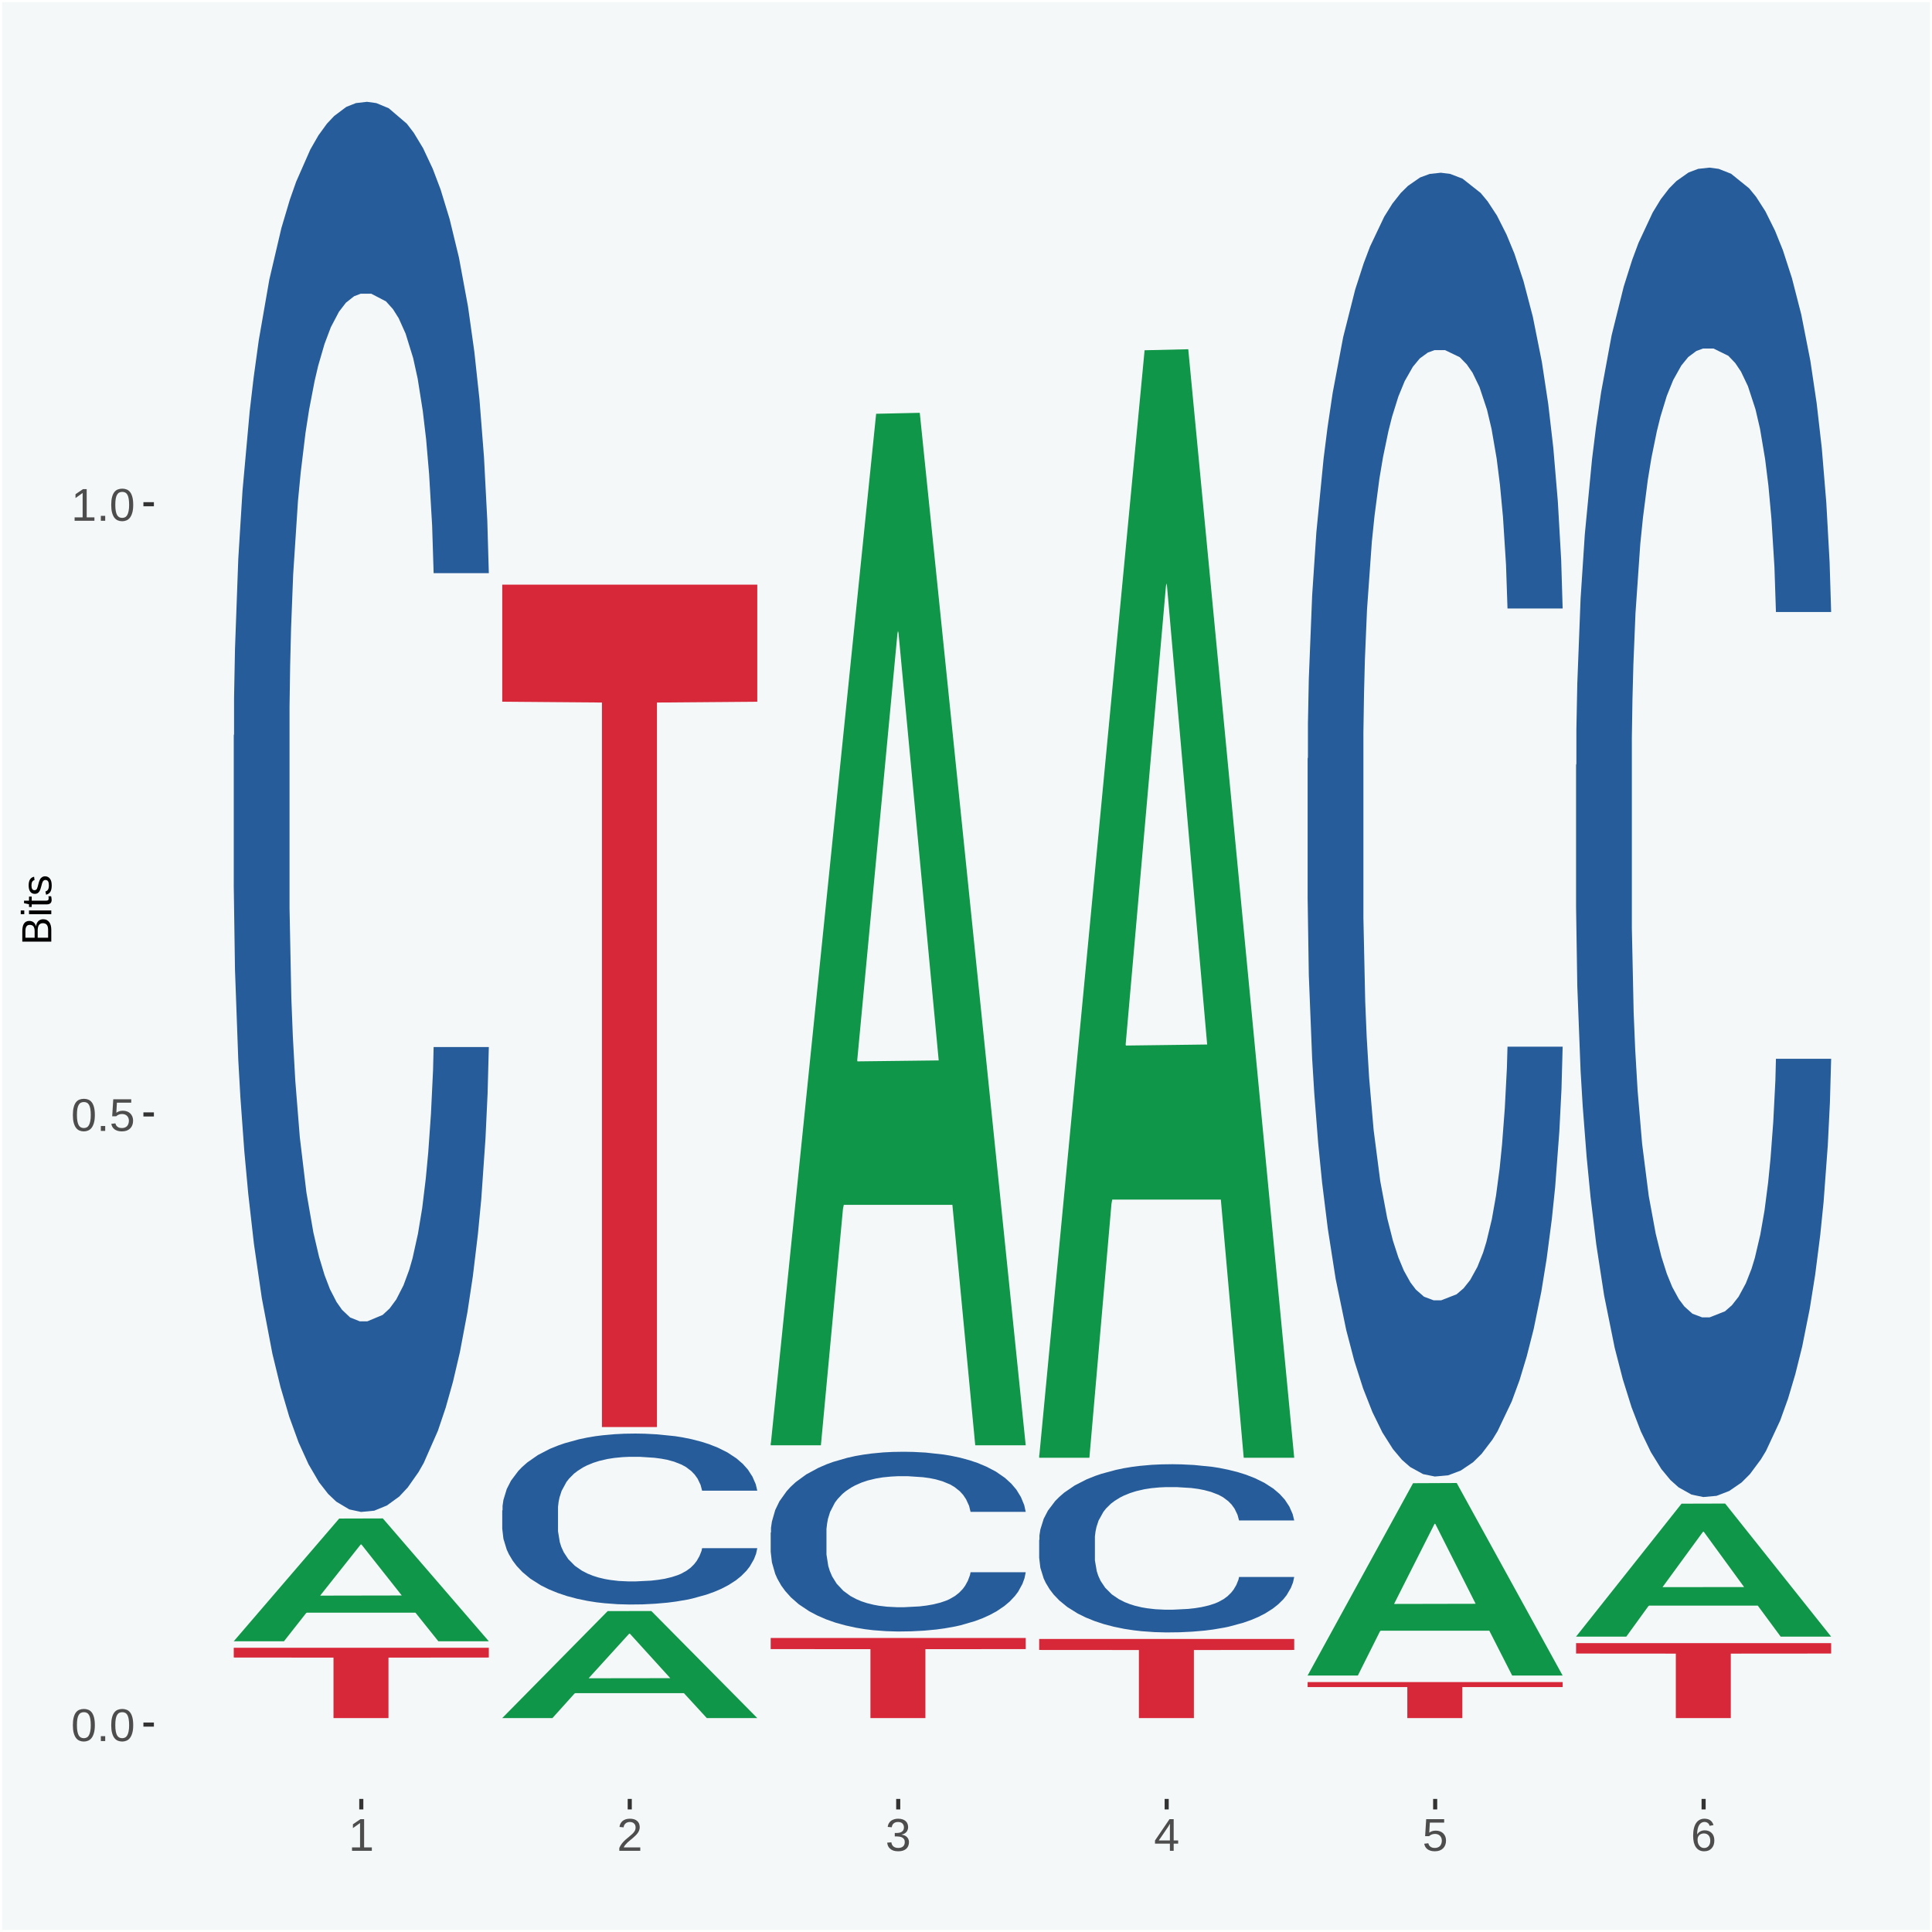
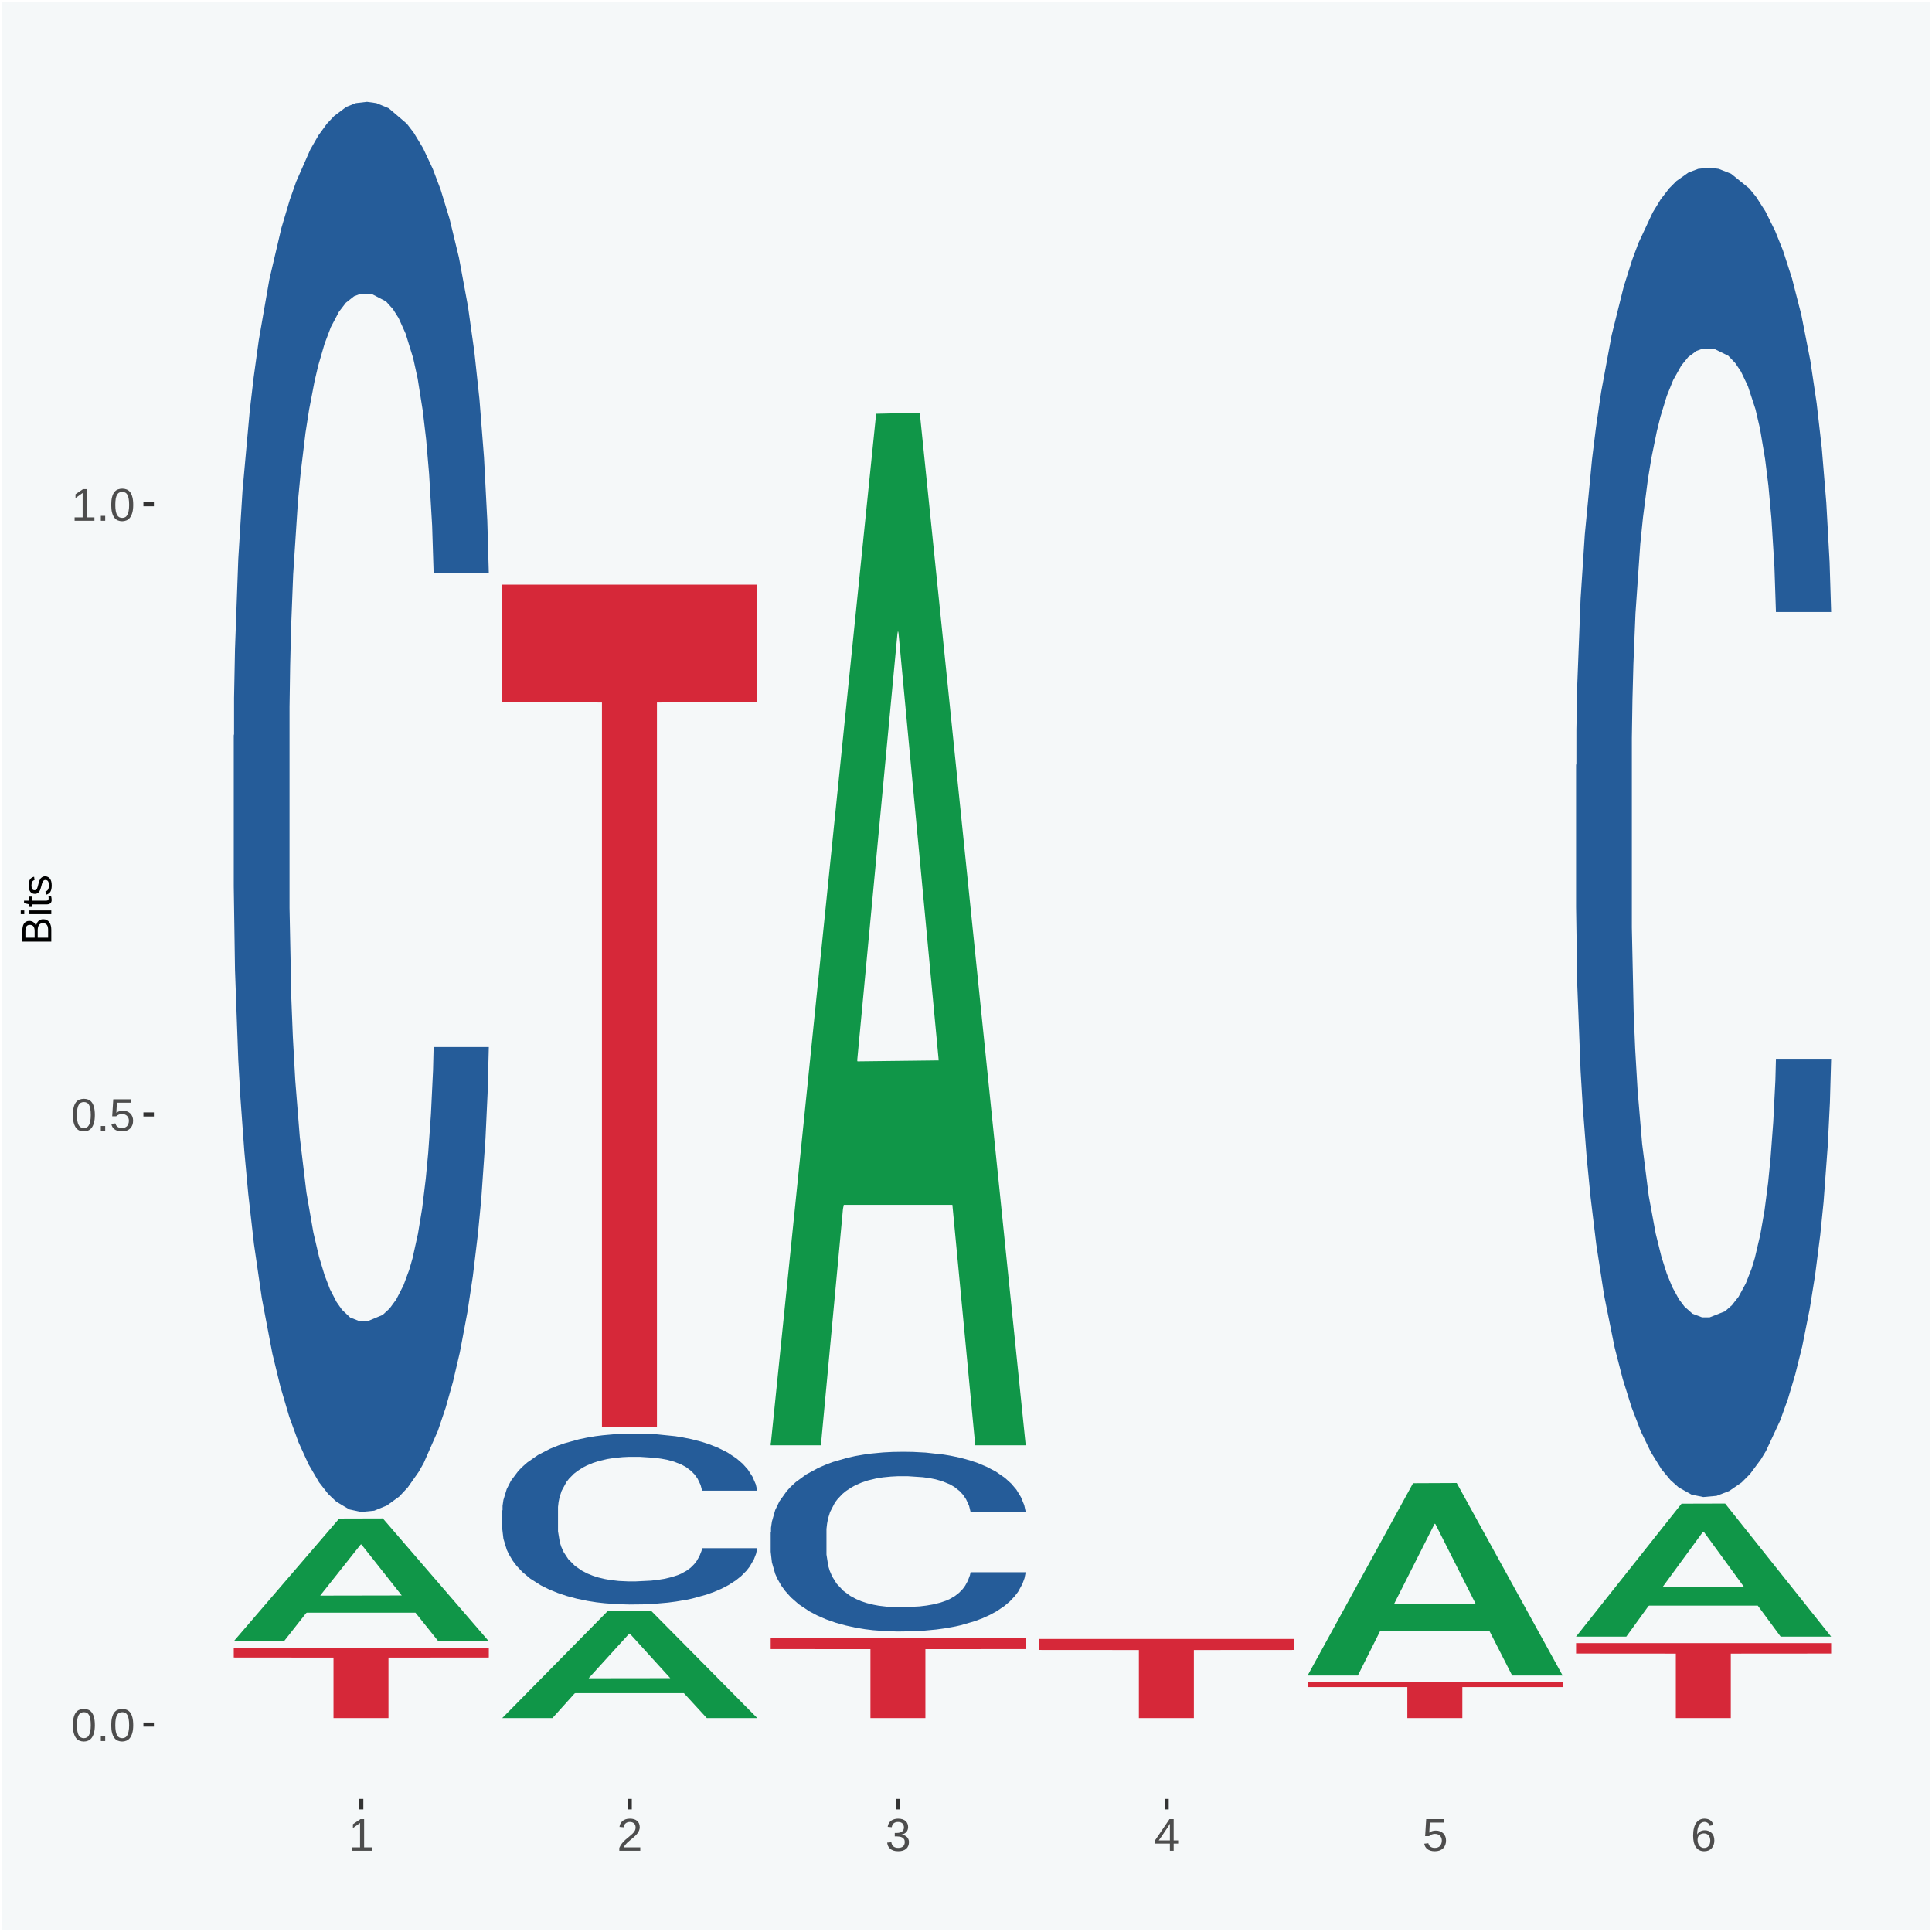
<svg xmlns="http://www.w3.org/2000/svg" xmlns:xlink="http://www.w3.org/1999/xlink" width="504pt" height="504pt" viewBox="0 0 504 504" version="1.1">
  <defs>
    <g>
      <symbol overflow="visible" id="glyph0-0">
        <path style="stroke:none;" d="M 0.406 0 L 0.406 -8 L 3.594 -8 L 3.594 0 Z M 0.797 -0.406 L 3.188 -0.406 L 3.188 -7.594 L 0.797 -7.594 Z M 0.797 -0.406 " />
      </symbol>
      <symbol overflow="visible" id="glyph0-1">
        <path style="stroke:none;" d="M 6.203 -4.125 C 6.203 -3.332 6.125 -2.664 5.969 -2.125 C 5.82 -1.582 5.617 -1.145 5.359 -0.812 C 5.098 -0.477 4.789 -0.238 4.438 -0.094 C 4.094 0.051 3.723 0.125 3.328 0.125 C 2.922 0.125 2.539 0.051 2.188 -0.094 C 1.844 -0.238 1.539 -0.477 1.281 -0.812 C 1.031 -1.145 0.832 -1.582 0.688 -2.125 C 0.539 -2.664 0.469 -3.332 0.469 -4.125 C 0.469 -4.957 0.539 -5.645 0.688 -6.188 C 0.832 -6.738 1.035 -7.176 1.297 -7.5 C 1.555 -7.82 1.859 -8.047 2.203 -8.172 C 2.555 -8.305 2.941 -8.375 3.359 -8.375 C 3.754 -8.375 4.125 -8.305 4.469 -8.172 C 4.812 -8.047 5.113 -7.82 5.375 -7.5 C 5.633 -7.176 5.836 -6.738 5.984 -6.188 C 6.129 -5.645 6.203 -4.957 6.203 -4.125 Z M 5.141 -4.125 C 5.141 -4.781 5.098 -5.328 5.016 -5.766 C 4.941 -6.203 4.828 -6.551 4.672 -6.812 C 4.516 -7.07 4.328 -7.254 4.109 -7.359 C 3.891 -7.473 3.641 -7.531 3.359 -7.531 C 3.055 -7.531 2.789 -7.473 2.562 -7.359 C 2.344 -7.254 2.156 -7.07 2 -6.812 C 1.844 -6.551 1.723 -6.203 1.641 -5.766 C 1.566 -5.328 1.531 -4.781 1.531 -4.125 C 1.531 -3.5 1.57 -2.969 1.656 -2.531 C 1.738 -2.094 1.852 -1.742 2 -1.484 C 2.156 -1.223 2.344 -1.035 2.562 -0.922 C 2.789 -0.805 3.047 -0.75 3.328 -0.75 C 3.609 -0.75 3.859 -0.805 4.078 -0.922 C 4.305 -1.035 4.492 -1.223 4.641 -1.484 C 4.797 -1.742 4.914 -2.094 5 -2.531 C 5.094 -2.969 5.141 -3.5 5.141 -4.125 Z M 5.141 -4.125 " />
      </symbol>
      <symbol overflow="visible" id="glyph0-2">
        <path style="stroke:none;" d="M 1.094 0 L 1.094 -1.281 L 2.234 -1.281 L 2.234 0 Z M 1.094 0 " />
      </symbol>
      <symbol overflow="visible" id="glyph0-3">
        <path style="stroke:none;" d="M 6.172 -2.688 C 6.172 -2.27 6.109 -1.891 5.984 -1.547 C 5.859 -1.203 5.672 -0.906 5.422 -0.656 C 5.18 -0.414 4.879 -0.223 4.516 -0.078 C 4.148 0.055 3.723 0.125 3.234 0.125 C 2.805 0.125 2.43 0.07 2.109 -0.031 C 1.785 -0.133 1.508 -0.273 1.281 -0.453 C 1.062 -0.629 0.883 -0.836 0.75 -1.078 C 0.625 -1.316 0.535 -1.57 0.484 -1.844 L 1.547 -1.969 C 1.586 -1.812 1.645 -1.66 1.719 -1.516 C 1.801 -1.367 1.91 -1.238 2.047 -1.125 C 2.18 -1.008 2.348 -0.914 2.547 -0.844 C 2.742 -0.781 2.984 -0.75 3.266 -0.75 C 3.535 -0.75 3.781 -0.789 4 -0.875 C 4.227 -0.957 4.422 -1.078 4.578 -1.234 C 4.734 -1.398 4.852 -1.602 4.938 -1.844 C 5.031 -2.082 5.078 -2.359 5.078 -2.672 C 5.078 -2.922 5.035 -3.148 4.953 -3.359 C 4.867 -3.578 4.75 -3.766 4.594 -3.922 C 4.445 -4.078 4.258 -4.195 4.031 -4.281 C 3.812 -4.363 3.562 -4.406 3.281 -4.406 C 3.113 -4.406 2.953 -4.391 2.797 -4.359 C 2.648 -4.328 2.516 -4.285 2.391 -4.234 C 2.266 -4.18 2.148 -4.117 2.047 -4.047 C 1.941 -3.973 1.844 -3.895 1.75 -3.812 L 0.719 -3.812 L 1 -8.25 L 5.688 -8.25 L 5.688 -7.359 L 1.953 -7.359 L 1.797 -4.734 C 1.984 -4.879 2.219 -5.004 2.5 -5.109 C 2.781 -5.211 3.113 -5.266 3.5 -5.266 C 3.914 -5.266 4.285 -5.203 4.609 -5.078 C 4.941 -4.953 5.223 -4.773 5.453 -4.547 C 5.68 -4.316 5.859 -4.047 5.984 -3.734 C 6.109 -3.422 6.172 -3.07 6.172 -2.688 Z M 6.172 -2.688 " />
      </symbol>
      <symbol overflow="visible" id="glyph0-4">
        <path style="stroke:none;" d="M 0.922 0 L 0.922 -0.891 L 3.016 -0.891 L 3.016 -7.25 L 1.156 -5.922 L 1.156 -6.922 L 3.109 -8.25 L 4.078 -8.25 L 4.078 -0.891 L 6.094 -0.891 L 6.094 0 Z M 0.922 0 " />
      </symbol>
      <symbol overflow="visible" id="glyph0-5">
        <path style="stroke:none;" d="M 0.609 0 L 0.609 -0.75 C 0.805 -1.207 1.047 -1.609 1.328 -1.953 C 1.617 -2.305 1.922 -2.625 2.234 -2.906 C 2.555 -3.188 2.867 -3.445 3.172 -3.688 C 3.484 -3.938 3.766 -4.18 4.016 -4.422 C 4.266 -4.66 4.469 -4.91 4.625 -5.172 C 4.781 -5.441 4.859 -5.742 4.859 -6.078 C 4.859 -6.316 4.82 -6.523 4.75 -6.703 C 4.676 -6.879 4.57 -7.023 4.438 -7.141 C 4.312 -7.266 4.156 -7.359 3.969 -7.422 C 3.781 -7.484 3.578 -7.516 3.359 -7.516 C 3.141 -7.516 2.938 -7.484 2.75 -7.422 C 2.57 -7.367 2.41 -7.281 2.266 -7.156 C 2.117 -7.039 2 -6.895 1.906 -6.719 C 1.812 -6.551 1.754 -6.352 1.734 -6.125 L 0.656 -6.219 C 0.688 -6.508 0.766 -6.785 0.891 -7.047 C 1.023 -7.316 1.203 -7.551 1.422 -7.75 C 1.648 -7.945 1.922 -8.098 2.234 -8.203 C 2.555 -8.316 2.93 -8.375 3.359 -8.375 C 3.766 -8.375 4.125 -8.328 4.438 -8.234 C 4.758 -8.141 5.031 -7.992 5.25 -7.797 C 5.477 -7.609 5.648 -7.375 5.766 -7.094 C 5.879 -6.812 5.938 -6.488 5.938 -6.125 C 5.938 -5.844 5.883 -5.578 5.781 -5.328 C 5.688 -5.078 5.555 -4.836 5.391 -4.609 C 5.223 -4.379 5.031 -4.16 4.812 -3.953 C 4.594 -3.742 4.363 -3.535 4.125 -3.328 C 3.895 -3.129 3.656 -2.93 3.406 -2.734 C 3.164 -2.535 2.938 -2.336 2.719 -2.141 C 2.508 -1.941 2.32 -1.738 2.156 -1.531 C 1.988 -1.332 1.859 -1.117 1.766 -0.891 L 6.078 -0.891 L 6.078 0 Z M 0.609 0 " />
      </symbol>
      <symbol overflow="visible" id="glyph0-6">
        <path style="stroke:none;" d="M 6.141 -2.281 C 6.141 -1.906 6.078 -1.566 5.953 -1.266 C 5.836 -0.973 5.66 -0.723 5.422 -0.516 C 5.18 -0.305 4.883 -0.145 4.531 -0.031 C 4.188 0.07 3.789 0.125 3.344 0.125 C 2.832 0.125 2.398 0.062 2.047 -0.062 C 1.703 -0.195 1.414 -0.367 1.188 -0.578 C 0.957 -0.785 0.785 -1.02 0.672 -1.281 C 0.566 -1.551 0.492 -1.832 0.453 -2.125 L 1.547 -2.219 C 1.578 -2 1.633 -1.801 1.719 -1.625 C 1.801 -1.445 1.914 -1.289 2.062 -1.156 C 2.207 -1.031 2.383 -0.93 2.594 -0.859 C 2.801 -0.785 3.051 -0.75 3.344 -0.75 C 3.875 -0.75 4.289 -0.879 4.594 -1.141 C 4.895 -1.41 5.047 -1.801 5.047 -2.312 C 5.047 -2.613 4.977 -2.859 4.844 -3.047 C 4.707 -3.234 4.539 -3.379 4.344 -3.484 C 4.145 -3.586 3.926 -3.656 3.688 -3.688 C 3.445 -3.727 3.227 -3.75 3.031 -3.75 L 2.438 -3.75 L 2.438 -4.656 L 3.016 -4.656 C 3.211 -4.656 3.414 -4.676 3.625 -4.719 C 3.844 -4.758 4.039 -4.832 4.219 -4.938 C 4.395 -5.051 4.539 -5.195 4.656 -5.375 C 4.77 -5.562 4.828 -5.797 4.828 -6.078 C 4.828 -6.523 4.695 -6.875 4.438 -7.125 C 4.188 -7.383 3.801 -7.516 3.281 -7.516 C 2.82 -7.516 2.445 -7.395 2.156 -7.156 C 1.875 -6.914 1.707 -6.578 1.656 -6.141 L 0.594 -6.234 C 0.633 -6.598 0.734 -6.91 0.891 -7.172 C 1.047 -7.441 1.242 -7.664 1.484 -7.844 C 1.734 -8.02 2.008 -8.148 2.312 -8.234 C 2.625 -8.328 2.953 -8.375 3.297 -8.375 C 3.754 -8.375 4.148 -8.316 4.484 -8.203 C 4.816 -8.086 5.086 -7.93 5.297 -7.734 C 5.516 -7.535 5.672 -7.301 5.766 -7.031 C 5.867 -6.77 5.922 -6.488 5.922 -6.188 C 5.922 -5.945 5.883 -5.723 5.812 -5.516 C 5.75 -5.305 5.645 -5.113 5.5 -4.938 C 5.363 -4.77 5.188 -4.625 4.969 -4.5 C 4.75 -4.383 4.488 -4.297 4.188 -4.234 L 4.188 -4.219 C 4.52 -4.176 4.805 -4.098 5.047 -3.984 C 5.297 -3.867 5.5 -3.723 5.656 -3.547 C 5.82 -3.379 5.941 -3.188 6.016 -2.969 C 6.098 -2.75 6.141 -2.52 6.141 -2.281 Z M 6.141 -2.281 " />
      </symbol>
      <symbol overflow="visible" id="glyph0-7">
        <path style="stroke:none;" d="M 5.156 -1.875 L 5.156 0 L 4.172 0 L 4.172 -1.875 L 0.281 -1.875 L 0.281 -2.688 L 4.062 -8.25 L 5.156 -8.25 L 5.156 -2.703 L 6.328 -2.703 L 6.328 -1.875 Z M 4.172 -7.062 C 4.16 -7.039 4.141 -7.004 4.109 -6.953 C 4.078 -6.898 4.039 -6.836 4 -6.766 C 3.957 -6.691 3.914 -6.617 3.875 -6.547 C 3.844 -6.473 3.812 -6.414 3.781 -6.375 L 1.656 -3.25 C 1.633 -3.219 1.602 -3.176 1.562 -3.125 C 1.531 -3.07 1.492 -3.02 1.453 -2.969 C 1.422 -2.914 1.383 -2.863 1.344 -2.812 C 1.301 -2.77 1.27 -2.734 1.25 -2.703 L 4.172 -2.703 Z M 4.172 -7.062 " />
      </symbol>
      <symbol overflow="visible" id="glyph0-8">
        <path style="stroke:none;" d="M 6.141 -2.703 C 6.141 -2.285 6.082 -1.906 5.969 -1.562 C 5.852 -1.219 5.68 -0.922 5.453 -0.672 C 5.234 -0.422 4.957 -0.223 4.625 -0.078 C 4.289 0.055 3.91 0.125 3.484 0.125 C 3.004 0.125 2.582 0.031 2.219 -0.156 C 1.863 -0.344 1.566 -0.609 1.328 -0.953 C 1.086 -1.297 0.906 -1.719 0.781 -2.219 C 0.664 -2.727 0.609 -3.301 0.609 -3.938 C 0.609 -4.676 0.676 -5.32 0.812 -5.875 C 0.945 -6.426 1.141 -6.883 1.391 -7.25 C 1.648 -7.625 1.961 -7.906 2.328 -8.094 C 2.691 -8.281 3.102 -8.375 3.562 -8.375 C 3.844 -8.375 4.102 -8.344 4.344 -8.281 C 4.594 -8.227 4.816 -8.133 5.016 -8 C 5.223 -7.875 5.398 -7.703 5.547 -7.484 C 5.703 -7.273 5.828 -7.016 5.922 -6.703 L 4.906 -6.516 C 4.801 -6.867 4.629 -7.125 4.391 -7.281 C 4.148 -7.445 3.867 -7.531 3.547 -7.531 C 3.266 -7.531 3.004 -7.457 2.766 -7.312 C 2.535 -7.176 2.336 -6.973 2.172 -6.703 C 2.004 -6.43 1.875 -6.086 1.781 -5.672 C 1.695 -5.266 1.656 -4.789 1.656 -4.25 C 1.852 -4.602 2.125 -4.875 2.469 -5.062 C 2.812 -5.25 3.207 -5.344 3.656 -5.344 C 4.031 -5.344 4.367 -5.281 4.672 -5.156 C 4.984 -5.031 5.25 -4.852 5.469 -4.625 C 5.688 -4.406 5.852 -4.129 5.969 -3.797 C 6.082 -3.473 6.141 -3.109 6.141 -2.703 Z M 5.078 -2.656 C 5.078 -2.938 5.039 -3.191 4.969 -3.422 C 4.895 -3.66 4.785 -3.859 4.641 -4.016 C 4.504 -4.18 4.332 -4.305 4.125 -4.391 C 3.926 -4.484 3.688 -4.531 3.406 -4.531 C 3.219 -4.531 3.023 -4.5 2.828 -4.438 C 2.629 -4.383 2.453 -4.289 2.297 -4.156 C 2.141 -4.031 2.008 -3.863 1.906 -3.656 C 1.812 -3.457 1.766 -3.207 1.766 -2.906 C 1.766 -2.602 1.801 -2.316 1.875 -2.047 C 1.957 -1.785 2.07 -1.555 2.219 -1.359 C 2.363 -1.172 2.539 -1.02 2.75 -0.906 C 2.957 -0.789 3.191 -0.734 3.453 -0.734 C 3.703 -0.734 3.926 -0.773 4.125 -0.859 C 4.332 -0.953 4.504 -1.082 4.641 -1.25 C 4.785 -1.414 4.895 -1.613 4.969 -1.844 C 5.039 -2.082 5.078 -2.352 5.078 -2.656 Z M 5.078 -2.656 " />
      </symbol>
      <symbol overflow="visible" id="glyph1-0">
        <path style="stroke:none;" d="M 0 -0.359 L -7.328 -0.359 L -7.328 -3.281 L 0 -3.281 Z M -0.359 -0.734 L -0.359 -2.922 L -6.969 -2.922 L -6.969 -0.734 Z M -0.359 -0.734 " />
      </symbol>
      <symbol overflow="visible" id="glyph1-1">
        <path style="stroke:none;" d="M -2.125 -6.75 C -1.75 -6.75 -1.426 -6.676 -1.156 -6.531 C -0.883 -6.383 -0.66 -6.18 -0.484 -5.922 C -0.316 -5.672 -0.191 -5.375 -0.109 -5.031 C -0.035 -4.695 0 -4.344 0 -3.969 L 0 -0.906 L -7.562 -0.906 L -7.562 -3.656 C -7.562 -4.07 -7.523 -4.441 -7.453 -4.766 C -7.391 -5.098 -7.281 -5.379 -7.125 -5.609 C -6.977 -5.836 -6.789 -6.008 -6.562 -6.125 C -6.332 -6.25 -6.055 -6.312 -5.734 -6.312 C -5.523 -6.312 -5.328 -6.281 -5.141 -6.219 C -4.953 -6.164 -4.781 -6.078 -4.625 -5.953 C -4.477 -5.836 -4.348 -5.688 -4.234 -5.5 C -4.129 -5.32 -4.047 -5.113 -3.984 -4.875 C -3.953 -5.176 -3.883 -5.441 -3.781 -5.672 C -3.676 -5.91 -3.539 -6.109 -3.375 -6.266 C -3.219 -6.43 -3.031 -6.551 -2.812 -6.625 C -2.602 -6.707 -2.375 -6.75 -2.125 -6.75 Z M -5.609 -5.281 C -6.016 -5.281 -6.305 -5.141 -6.484 -4.859 C -6.66 -4.586 -6.75 -4.188 -6.75 -3.656 L -6.75 -1.922 L -4.344 -1.922 L -4.344 -3.656 C -4.344 -3.957 -4.375 -4.211 -4.438 -4.422 C -4.5 -4.629 -4.582 -4.797 -4.688 -4.922 C -4.801 -5.047 -4.93 -5.133 -5.078 -5.188 C -5.234 -5.25 -5.41 -5.281 -5.609 -5.281 Z M -2.219 -5.719 C -2.457 -5.719 -2.66 -5.672 -2.828 -5.578 C -2.992 -5.492 -3.129 -5.367 -3.234 -5.203 C -3.348 -5.047 -3.426 -4.848 -3.469 -4.609 C -3.52 -4.379 -3.547 -4.125 -3.547 -3.844 L -3.547 -1.922 L -0.828 -1.922 L -0.828 -3.922 C -0.828 -4.18 -0.848 -4.422 -0.891 -4.641 C -0.93 -4.859 -1.004 -5.047 -1.109 -5.203 C -1.211 -5.367 -1.352 -5.492 -1.531 -5.578 C -1.719 -5.672 -1.945 -5.719 -2.219 -5.719 Z M -2.219 -5.719 " />
      </symbol>
      <symbol overflow="visible" id="glyph1-2">
        <path style="stroke:none;" d="M -7.047 -0.734 L -7.969 -0.734 L -7.969 -1.703 L -7.047 -1.703 Z M 0 -0.734 L -5.812 -0.734 L -5.812 -1.703 L 0 -1.703 Z M 0 -0.734 " />
      </symbol>
      <symbol overflow="visible" id="glyph1-3">
        <path style="stroke:none;" d="M -0.047 -2.969 C -0.004 -2.82 0.023 -2.672 0.047 -2.516 C 0.078 -2.367 0.094 -2.195 0.094 -2 C 0.094 -1.227 -0.348 -0.844 -1.234 -0.844 L -5.109 -0.844 L -5.109 -0.172 L -5.812 -0.172 L -5.812 -0.875 L -7.109 -1.156 L -7.109 -1.812 L -5.812 -1.812 L -5.812 -2.875 L -5.109 -2.875 L -5.109 -1.812 L -1.438 -1.812 C -1.156 -1.812 -0.957 -1.852 -0.844 -1.938 C -0.738 -2.031 -0.688 -2.191 -0.688 -2.422 C -0.688 -2.516 -0.691 -2.602 -0.703 -2.688 C -0.711 -2.77 -0.727 -2.863 -0.75 -2.969 Z M -0.047 -2.969 " />
      </symbol>
      <symbol overflow="visible" id="glyph1-4">
        <path style="stroke:none;" d="M -1.609 -5.109 C -1.336 -5.109 -1.094 -5.051 -0.875 -4.938 C -0.664 -4.832 -0.488 -4.68 -0.344 -4.484 C -0.195 -4.285 -0.082 -4.039 0 -3.75 C 0.07 -3.457 0.109 -3.125 0.109 -2.75 C 0.109 -2.406 0.082 -2.098 0.031 -1.828 C -0.02 -1.555 -0.102 -1.316 -0.219 -1.109 C -0.332 -0.91 -0.484 -0.742 -0.672 -0.609 C -0.859 -0.473 -1.086 -0.375 -1.359 -0.312 L -1.531 -1.156 C -1.219 -1.238 -0.988 -1.41 -0.844 -1.672 C -0.695 -1.93 -0.625 -2.289 -0.625 -2.75 C -0.625 -2.957 -0.641 -3.145 -0.672 -3.312 C -0.703 -3.488 -0.75 -3.641 -0.812 -3.766 C -0.883 -3.891 -0.977 -3.984 -1.094 -4.047 C -1.207 -4.117 -1.352 -4.156 -1.531 -4.156 C -1.707 -4.156 -1.848 -4.113 -1.953 -4.031 C -2.066 -3.957 -2.16 -3.844 -2.234 -3.688 C -2.316 -3.539 -2.383 -3.363 -2.438 -3.156 C -2.5 -2.945 -2.562 -2.719 -2.625 -2.469 C -2.688 -2.238 -2.754 -2.008 -2.828 -1.781 C -2.898 -1.551 -3 -1.344 -3.125 -1.156 C -3.25 -0.969 -3.398 -0.816 -3.578 -0.703 C -3.766 -0.586 -4 -0.531 -4.281 -0.531 C -4.812 -0.531 -5.211 -0.719 -5.484 -1.094 C -5.766 -1.477 -5.906 -2.031 -5.906 -2.75 C -5.906 -3.395 -5.789 -3.906 -5.562 -4.281 C -5.332 -4.656 -4.973 -4.895 -4.484 -5 L -4.375 -4.125 C -4.52 -4.094 -4.645 -4.035 -4.75 -3.953 C -4.852 -3.867 -4.938 -3.766 -5 -3.641 C -5.062 -3.516 -5.102 -3.375 -5.125 -3.219 C -5.156 -3.07 -5.172 -2.914 -5.172 -2.75 C -5.172 -2.312 -5.102 -1.988 -4.969 -1.781 C -4.844 -1.582 -4.645 -1.484 -4.375 -1.484 C -4.219 -1.484 -4.086 -1.52 -3.984 -1.594 C -3.879 -1.664 -3.789 -1.77 -3.719 -1.906 C -3.656 -2.051 -3.598 -2.219 -3.547 -2.406 C -3.492 -2.602 -3.438 -2.816 -3.375 -3.047 C -3.332 -3.203 -3.289 -3.359 -3.25 -3.516 C -3.207 -3.68 -3.156 -3.836 -3.094 -3.984 C -3.031 -4.141 -2.957 -4.285 -2.875 -4.422 C -2.789 -4.555 -2.688 -4.672 -2.562 -4.766 C -2.445 -4.867 -2.312 -4.953 -2.156 -5.016 C -2 -5.078 -1.816 -5.109 -1.609 -5.109 Z M -1.609 -5.109 " />
      </symbol>
    </g>
    <clipPath id="clip1">
      <path d="M 40.148 5.48 L 498.52 5.48 L 498.52 469.281 L 40.148 469.281 Z M 40.148 5.48 " />
    </clipPath>
  </defs>
  <g id="surface1">
    <rect x="0" y="0" width="504" height="504" style="fill:rgb(96.078%,97.255%,97.647%);fill-opacity:1;stroke:none;" />
    <path style="fill:none;stroke-width:1.07;stroke-linecap:round;stroke-linejoin:round;stroke:rgb(100%,100%,100%);stroke-opacity:1;stroke-miterlimit:10;" d="M 0 0 L 504 0 L 504 504 L 0 504 Z M 0 0 " transform="matrix(1,0,0,-1,0,504)" />
    <g clip-path="url(#clip1)" clip-rule="nonzero">
      <path style=" stroke:none;fill-rule:nonzero;fill:rgb(96.078%,97.255%,97.647%);fill-opacity:1;" d="M 40.148 469.281 L 498.52 469.281 L 498.52 5.48 L 40.148 5.48 Z M 40.148 469.281 " />
    </g>
    <path style=" stroke:none;fill-rule:nonzero;fill:rgb(6.274%,58.824%,28.235%);fill-opacity:1;" d="M 60.98 428.102 L 61.051 428.07 L 88.488 396.141 L 99.871 396.109 L 127.52 428.16 L 114.352 428.16 L 108.379 420.699 L 80.051 420.699 L 79.852 420.82 L 74.078 428.16 L 60.98 428.16 L 60.98 428.102 L 83.621 416.25 L 104.809 416.211 L 94.32 402.949 L 94.18 402.879 L 94.039 402.98 L 83.551 416.211 L 83.621 416.25 Z M 60.98 428.102 " />
    <path style=" stroke:none;fill-rule:nonzero;fill:rgb(14.51%,36.078%,60.001%);fill-opacity:1;" d="M 60.98 191.852 L 61.059 191.512 L 61.059 182.102 L 61.301 169.34 L 62.16 145.82 L 63.262 128.02 L 65.148 107.191 L 66.172 98.449 L 67.512 88.711 L 70.262 72.922 L 73.41 59.48 L 75.609 52.09 L 77.262 47.391 L 80.961 38.988 L 83.078 35.301 L 85.281 32.27 L 87.172 30.262 L 90.32 27.898 L 92.828 26.898 L 95.738 26.559 L 98.18 26.898 L 101.41 28.238 L 106.129 32.27 L 107.93 34.621 L 110.371 38.66 L 112.891 44.031 L 114.93 49.41 L 117.289 57.129 L 119.73 67.211 L 122.09 79.98 L 123.738 91.73 L 125.078 104.16 L 126.262 119.281 L 127.121 135.738 L 127.52 149.52 L 113.121 149.52 L 112.73 137.09 L 111.941 123.648 L 111.16 114.578 L 110.289 107.191 L 108.961 98.789 L 107.781 93.41 L 105.809 87.031 L 104 83 L 102.512 80.648 L 100.699 78.629 L 96.852 76.621 L 94.09 76.621 L 92.359 77.289 L 90.238 78.969 L 88.43 81.32 L 86.309 85.352 L 84.66 89.719 L 83 95.43 L 82.059 99.461 L 80.641 106.852 L 79.699 112.898 L 78.441 123.309 L 77.73 130.699 L 76.48 149.852 L 75.93 163.961 L 75.691 173.711 L 75.531 184.461 L 75.531 236.859 L 76 260.379 L 76.398 270.461 L 77.031 281.879 L 78.211 296.66 L 79.941 311.109 L 81.75 321.52 L 83.238 327.898 L 84.66 332.609 L 86.07 336.301 L 87.801 339.66 L 89.219 341.68 L 91.34 343.691 L 93.859 344.699 L 95.82 344.699 L 99.828 343.02 L 101.641 341.34 L 103.371 338.988 L 105.262 335.289 L 106.75 331.262 L 107.621 328.238 L 109.031 321.859 L 110.141 315.141 L 111.078 307.41 L 111.711 300.691 L 112.422 290.609 L 112.969 279.191 L 113.121 273.141 L 127.52 273.141 L 127.199 285.238 L 126.648 297 L 125.551 312.789 L 124.68 321.859 L 123.352 332.941 L 121.93 342.352 L 119.969 352.762 L 118.16 360.488 L 116.27 367.211 L 114.23 373.262 L 110.531 381.66 L 109.191 384.012 L 106.359 388.039 L 104.16 390.391 L 100.93 392.738 L 97.629 394.09 L 94.172 394.422 L 91.102 393.75 L 87.719 391.73 L 85.602 389.719 L 83.238 386.691 L 80.488 381.988 L 77.891 376.281 L 75.449 369.559 L 73.172 361.828 L 71.051 353.102 L 68.301 338.648 L 66.25 324.539 L 64.762 311.441 L 63.738 300.359 L 62.711 286.25 L 62.16 276.5 L 61.301 252.988 L 60.98 231.148 Z M 60.98 191.852 " />
    <path style=" stroke:none;fill-rule:nonzero;fill:rgb(83.922%,15.686%,22.353%);fill-opacity:1;" d="M 60.98 429.852 L 127.52 429.852 L 127.52 432.398 L 101.34 432.422 L 101.34 448.191 L 87 448.191 L 87 432.422 L 60.98 432.398 Z M 60.98 429.852 " />
    <path style=" stroke:none;fill-rule:nonzero;fill:rgb(6.274%,58.824%,28.235%);fill-opacity:1;" d="M 131.02 448.141 L 131.09 448.121 L 158.52 420.289 L 169.91 420.262 L 197.551 448.191 L 184.379 448.191 L 178.41 441.691 L 150.09 441.691 L 149.879 441.789 L 144.121 448.191 L 131.02 448.191 L 131.02 448.141 L 153.648 437.809 L 174.852 437.781 L 164.352 426.219 L 164.219 426.16 L 164.078 426.238 L 153.578 437.781 L 153.648 437.809 Z M 131.02 448.141 " />
    <path style=" stroke:none;fill-rule:nonzero;fill:rgb(14.51%,36.078%,60.001%);fill-opacity:1;" d="M 131.02 394.012 L 131.102 393.969 L 131.102 392.828 L 131.328 391.281 L 132.199 388.43 L 133.301 386.27 L 135.191 383.75 L 136.211 382.691 L 137.551 381.512 L 140.301 379.59 L 143.441 377.961 L 145.648 377.07 L 147.301 376.5 L 150.988 375.48 L 153.121 375.031 L 155.32 374.66 L 157.211 374.422 L 160.352 374.141 L 162.871 374.012 L 165.781 373.969 L 168.219 374.012 L 171.441 374.18 L 176.16 374.66 L 177.969 374.949 L 180.41 375.441 L 182.922 376.09 L 184.969 376.738 L 187.328 377.68 L 189.762 378.898 L 192.121 380.449 L 193.77 381.871 L 195.109 383.379 L 196.289 385.211 L 197.16 387.211 L 197.551 388.879 L 183.16 388.879 L 182.762 387.371 L 181.98 385.738 L 181.191 384.641 L 180.328 383.75 L 178.988 382.73 L 177.809 382.078 L 175.84 381.301 L 174.039 380.809 L 172.539 380.531 L 170.73 380.289 L 166.879 380.039 L 164.129 380.039 L 162.398 380.121 L 160.27 380.328 L 158.461 380.609 L 156.34 381.102 L 154.691 381.629 L 153.039 382.32 L 152.09 382.809 L 150.68 383.711 L 149.73 384.441 L 148.48 385.699 L 147.77 386.602 L 146.512 388.922 L 145.961 390.629 L 145.719 391.809 L 145.57 393.109 L 145.57 399.469 L 146.039 402.32 L 146.43 403.539 L 147.059 404.922 L 148.238 406.719 L 149.969 408.469 L 151.781 409.73 L 153.27 410.5 L 154.691 411.07 L 156.102 411.52 L 157.84 411.93 L 159.25 412.172 L 161.371 412.422 L 163.891 412.539 L 165.859 412.539 L 169.871 412.34 L 171.68 412.129 L 173.41 411.852 L 175.289 411.398 L 176.789 410.91 L 177.648 410.551 L 179.07 409.77 L 180.172 408.961 L 181.109 408.02 L 181.738 407.211 L 182.449 405.98 L 183 404.602 L 183.16 403.871 L 197.551 403.871 L 197.238 405.328 L 196.68 406.762 L 195.578 408.672 L 194.719 409.77 L 193.379 411.121 L 191.969 412.262 L 190 413.52 L 188.191 414.461 L 186.301 415.27 L 184.262 416 L 180.559 417.02 L 179.23 417.309 L 176.391 417.789 L 174.191 418.078 L 170.969 418.359 L 167.672 418.531 L 164.211 418.57 L 161.141 418.488 L 157.762 418.238 L 155.629 418 L 153.27 417.629 L 150.52 417.059 L 147.93 416.371 L 145.488 415.551 L 143.211 414.621 L 141.078 413.559 L 138.328 411.809 L 136.289 410.102 L 134.789 408.512 L 133.77 407.16 L 132.75 405.449 L 132.199 404.27 L 131.328 401.422 L 131.02 398.781 Z M 131.02 394.012 " />
    <path style=" stroke:none;fill-rule:nonzero;fill:rgb(83.922%,15.686%,22.353%);fill-opacity:1;" d="M 131.02 152.52 L 197.551 152.52 L 197.551 183.059 L 171.379 183.27 L 171.379 372.281 L 157.031 372.281 L 157.031 183.27 L 131.02 183.059 Z M 131.02 152.52 " />
    <path style=" stroke:none;fill-rule:nonzero;fill:rgb(6.274%,58.824%,28.235%);fill-opacity:1;" d="M 201.051 376.52 L 201.121 376.27 L 228.559 107.941 L 239.941 107.691 L 267.578 377.031 L 254.41 377.031 L 248.449 314.309 L 220.121 314.309 L 219.91 315.32 L 214.148 377.031 L 201.051 377.031 L 201.051 376.52 L 223.691 276.879 L 244.879 276.629 L 234.391 165.102 L 234.25 164.59 L 234.109 165.352 L 223.621 276.629 L 223.691 276.879 Z M 201.051 376.52 " />
    <path style=" stroke:none;fill-rule:nonzero;fill:rgb(14.51%,36.078%,60.001%);fill-opacity:1;" d="M 201.051 399.789 L 201.129 399.738 L 201.129 398.551 L 201.371 396.922 L 202.23 393.922 L 203.328 391.648 L 205.219 389 L 206.238 387.879 L 207.578 386.641 L 210.328 384.629 L 213.48 382.922 L 215.68 381.969 L 217.328 381.371 L 221.031 380.301 L 223.148 379.828 L 225.352 379.449 L 227.238 379.191 L 230.391 378.891 L 232.898 378.762 L 235.809 378.719 L 238.25 378.762 L 241.469 378.93 L 246.191 379.449 L 248 379.75 L 250.441 380.262 L 252.961 380.949 L 255 381.629 L 257.359 382.621 L 259.801 383.898 L 262.16 385.531 L 263.809 387.031 L 265.148 388.609 L 266.328 390.539 L 267.191 392.641 L 267.578 394.391 L 253.191 394.391 L 252.801 392.809 L 252.012 391.102 L 251.23 389.941 L 250.359 389 L 249.02 387.93 L 247.84 387.238 L 245.879 386.43 L 244.07 385.91 L 242.578 385.609 L 240.77 385.359 L 236.91 385.102 L 234.16 385.102 L 232.43 385.191 L 230.309 385.398 L 228.5 385.699 L 226.371 386.211 L 224.719 386.77 L 223.07 387.5 L 222.129 388.012 L 220.711 388.949 L 219.77 389.719 L 218.512 391.051 L 217.801 391.988 L 216.539 394.441 L 215.988 396.23 L 215.762 397.48 L 215.602 398.852 L 215.602 405.531 L 216.07 408.52 L 216.469 409.809 L 217.09 411.262 L 218.27 413.148 L 220 414.988 L 221.809 416.32 L 223.309 417.129 L 224.719 417.73 L 226.141 418.199 L 227.871 418.629 L 229.281 418.891 L 231.41 419.141 L 233.922 419.27 L 235.891 419.27 L 239.898 419.059 L 241.711 418.84 L 243.441 418.539 L 245.328 418.07 L 246.82 417.559 L 247.691 417.172 L 249.102 416.359 L 250.199 415.5 L 251.148 414.52 L 251.781 413.66 L 252.48 412.379 L 253.031 410.922 L 253.191 410.148 L 267.578 410.148 L 267.27 411.691 L 266.719 413.191 L 265.621 415.199 L 264.75 416.359 L 263.422 417.77 L 262 418.969 L 260.031 420.301 L 258.23 421.281 L 256.34 422.141 L 254.289 422.91 L 250.602 423.98 L 249.262 424.281 L 246.43 424.789 L 244.23 425.09 L 241 425.391 L 237.699 425.559 L 234.238 425.609 L 231.172 425.52 L 227.789 425.27 L 225.672 425.012 L 223.309 424.621 L 220.559 424.02 L 217.961 423.301 L 215.52 422.441 L 213.238 421.449 L 211.121 420.34 L 208.371 418.5 L 206.32 416.699 L 204.828 415.031 L 203.801 413.621 L 202.781 411.82 L 202.23 410.578 L 201.371 407.578 L 201.051 404.801 Z M 201.051 399.789 " />
    <path style=" stroke:none;fill-rule:nonzero;fill:rgb(83.922%,15.686%,22.353%);fill-opacity:1;" d="M 201.051 427.301 L 267.578 427.301 L 267.578 430.199 L 241.41 430.219 L 241.41 448.191 L 227.07 448.191 L 227.07 430.219 L 201.051 430.199 Z M 201.051 427.301 " />
-     <path style=" stroke:none;fill-rule:nonzero;fill:rgb(6.274%,58.824%,28.235%);fill-opacity:1;" d="M 271.09 379.738 L 271.148 379.461 L 298.59 91.371 L 309.98 91.102 L 337.621 380.281 L 324.449 380.281 L 318.48 312.941 L 290.148 312.941 L 289.949 314.031 L 284.191 380.281 L 271.09 380.281 L 271.09 379.738 L 293.719 272.75 L 314.91 272.48 L 304.422 152.738 L 304.281 152.199 L 304.148 153.012 L 293.648 272.48 L 293.719 272.75 Z M 271.09 379.738 " />
-     <path style=" stroke:none;fill-rule:nonzero;fill:rgb(14.51%,36.078%,60.001%);fill-opacity:1;" d="M 271.09 401.691 L 271.16 401.648 L 271.16 400.531 L 271.398 399 L 272.27 396.199 L 273.371 394.078 L 275.25 391.59 L 276.281 390.551 L 277.609 389.391 L 280.371 387.5 L 283.512 385.898 L 285.711 385.02 L 287.359 384.461 L 291.059 383.461 L 293.18 383.012 L 295.391 382.648 L 297.27 382.41 L 300.422 382.129 L 302.941 382.012 L 305.852 381.969 L 308.281 382.012 L 311.512 382.172 L 316.23 382.648 L 318.039 382.93 L 320.469 383.422 L 322.988 384.059 L 325.031 384.699 L 327.391 385.621 L 329.828 386.82 L 332.191 388.34 L 333.84 389.75 L 335.18 391.23 L 336.359 393.031 L 337.219 395 L 337.621 396.641 L 323.23 396.641 L 322.828 395.16 L 322.051 393.551 L 321.262 392.469 L 320.391 391.59 L 319.059 390.59 L 317.879 389.949 L 315.91 389.191 L 314.102 388.711 L 312.609 388.422 L 310.801 388.18 L 306.949 387.941 L 304.191 387.941 L 302.461 388.02 L 300.34 388.219 L 298.531 388.5 L 296.41 388.988 L 294.762 389.512 L 293.109 390.191 L 292.16 390.672 L 290.75 391.551 L 289.801 392.27 L 288.539 393.512 L 287.84 394.398 L 286.578 396.68 L 286.031 398.359 L 285.789 399.531 L 285.629 400.809 L 285.629 407.059 L 286.109 409.859 L 286.5 411.07 L 287.129 412.43 L 288.309 414.191 L 290.039 415.922 L 291.852 417.16 L 293.34 417.922 L 294.762 418.48 L 296.172 418.922 L 297.898 419.32 L 299.32 419.559 L 301.441 419.801 L 303.961 419.922 L 305.922 419.922 L 309.941 419.719 L 311.738 419.52 L 313.469 419.238 L 315.359 418.801 L 316.859 418.32 L 317.719 417.961 L 319.141 417.199 L 320.238 416.398 L 321.18 415.469 L 321.809 414.672 L 322.52 413.469 L 323.07 412.109 L 323.23 411.391 L 337.621 411.391 L 337.301 412.828 L 336.75 414.23 L 335.648 416.121 L 334.789 417.199 L 333.449 418.52 L 332.031 419.641 L 330.07 420.879 L 328.262 421.809 L 326.371 422.609 L 324.328 423.328 L 320.629 424.328 L 319.289 424.609 L 316.461 425.09 L 314.262 425.371 L 311.039 425.648 L 307.73 425.809 L 304.27 425.852 L 301.211 425.77 L 297.82 425.531 L 295.699 425.289 L 293.34 424.93 L 290.59 424.371 L 287.988 423.691 L 285.559 422.891 L 283.281 421.969 L 281.148 420.922 L 278.398 419.199 L 276.352 417.52 L 274.859 415.961 L 273.84 414.629 L 272.82 412.949 L 272.27 411.789 L 271.398 408.98 L 271.09 406.379 Z M 271.09 401.691 " />
    <path style=" stroke:none;fill-rule:nonzero;fill:rgb(83.922%,15.686%,22.353%);fill-opacity:1;" d="M 271.09 427.551 L 337.621 427.551 L 337.621 430.422 L 311.449 430.441 L 311.449 448.191 L 297.102 448.191 L 297.102 430.441 L 271.09 430.422 Z M 271.09 427.551 " />
    <path style=" stroke:none;fill-rule:nonzero;fill:rgb(6.274%,58.824%,28.235%);fill-opacity:1;" d="M 341.121 437.012 L 341.191 436.961 L 368.621 386.922 L 380.012 386.871 L 407.648 437.102 L 394.48 437.102 L 388.512 425.398 L 360.191 425.398 L 359.98 425.59 L 354.219 437.102 L 341.121 437.102 L 341.121 437.012 L 363.75 418.422 L 384.949 418.379 L 374.449 397.578 L 374.32 397.48 L 374.18 397.621 L 363.691 418.379 L 363.75 418.422 Z M 341.121 437.012 " />
-     <path style=" stroke:none;fill-rule:nonzero;fill:rgb(14.51%,36.078%,60.001%);fill-opacity:1;" d="M 341.121 197.879 L 341.199 197.57 L 341.199 188.871 L 341.43 177.07 L 342.301 155.328 L 343.398 138.859 L 345.289 119.609 L 346.309 111.531 L 347.648 102.52 L 350.398 87.922 L 353.539 75.5 L 355.75 68.672 L 357.398 64.32 L 361.09 56.551 L 363.219 53.141 L 365.422 50.34 L 367.309 48.48 L 370.449 46.301 L 372.969 45.371 L 375.879 45.059 L 378.32 45.371 L 381.539 46.609 L 386.262 50.34 L 388.07 52.512 L 390.512 56.238 L 393.02 61.211 L 395.07 66.18 L 397.43 73.32 L 399.871 82.641 L 402.23 94.449 L 403.879 105.32 L 405.211 116.809 L 406.391 130.789 L 407.262 146.012 L 407.648 158.738 L 393.262 158.738 L 392.871 147.25 L 392.078 134.828 L 391.289 126.441 L 390.43 119.609 L 389.09 111.84 L 387.91 106.871 L 385.949 100.969 L 384.141 97.238 L 382.641 95.07 L 380.828 93.199 L 376.98 91.34 L 374.23 91.34 L 372.5 91.961 L 370.371 93.512 L 368.57 95.691 L 366.441 99.422 L 364.789 103.449 L 363.141 108.73 L 362.199 112.461 L 360.781 119.289 L 359.84 124.891 L 358.578 134.512 L 357.871 141.352 L 356.609 159.051 L 356.059 172.102 L 355.828 181.109 L 355.672 191.051 L 355.672 239.5 L 356.141 261.238 L 356.531 270.559 L 357.16 281.121 L 358.34 294.789 L 360.07 308.141 L 361.879 317.77 L 363.379 323.68 L 364.789 328.02 L 366.211 331.441 L 367.941 334.551 L 369.352 336.41 L 371.48 338.27 L 373.988 339.211 L 375.961 339.211 L 379.969 337.648 L 381.781 336.102 L 383.512 333.93 L 385.398 330.512 L 386.891 326.781 L 387.75 323.988 L 389.172 318.078 L 390.27 311.871 L 391.219 304.73 L 391.84 298.52 L 392.551 289.199 L 393.102 278.641 L 393.262 273.051 L 407.648 273.051 L 407.34 284.23 L 406.789 295.102 L 405.691 309.699 L 404.82 318.078 L 403.48 328.328 L 402.07 337.031 L 400.102 346.66 L 398.289 353.801 L 396.41 360.02 L 394.359 365.609 L 390.66 373.371 L 389.328 375.551 L 386.5 379.27 L 384.289 381.449 L 381.07 383.621 L 377.77 384.871 L 374.309 385.18 L 371.238 384.551 L 367.859 382.691 L 365.73 380.828 L 363.379 378.031 L 360.621 373.68 L 358.031 368.398 L 355.59 362.191 L 353.309 355.051 L 351.191 346.969 L 348.43 333.609 L 346.391 320.57 L 344.891 308.461 L 343.871 298.211 L 342.852 285.16 L 342.301 276.148 L 341.43 254.41 L 341.121 234.219 Z M 341.121 197.879 " />
    <path style=" stroke:none;fill-rule:nonzero;fill:rgb(83.922%,15.686%,22.353%);fill-opacity:1;" d="M 341.121 438.801 L 407.648 438.801 L 407.648 440.102 L 381.48 440.109 L 381.48 448.191 L 367.129 448.191 L 367.129 440.109 L 341.121 440.102 Z M 341.121 438.801 " />
    <path style=" stroke:none;fill-rule:nonzero;fill:rgb(6.274%,58.824%,28.235%);fill-opacity:1;" d="M 411.148 426.879 L 411.219 426.852 L 438.66 392.262 L 450.039 392.23 L 477.691 426.949 L 464.52 426.949 L 458.551 418.859 L 430.219 418.859 L 430.02 418.988 L 424.25 426.949 L 411.148 426.949 L 411.148 426.879 L 433.789 414.039 L 454.98 414.012 L 444.488 399.629 L 444.352 399.559 L 444.211 399.66 L 433.719 414.012 L 433.789 414.039 Z M 411.148 426.879 " />
    <path style=" stroke:none;fill-rule:nonzero;fill:rgb(14.51%,36.078%,60.001%);fill-opacity:1;" d="M 411.148 199.551 L 411.23 199.238 L 411.23 190.371 L 411.469 178.328 L 412.328 156.16 L 413.43 139.379 L 415.32 119.738 L 416.34 111.512 L 417.68 102.32 L 420.43 87.441 L 423.578 74.77 L 425.781 67.801 L 427.43 63.371 L 431.129 55.449 L 433.25 51.969 L 435.449 49.121 L 437.34 47.219 L 440.488 45 L 443 44.051 L 445.91 43.73 L 448.352 44.051 L 451.578 45.32 L 456.289 49.121 L 458.102 51.328 L 460.539 55.129 L 463.059 60.199 L 465.102 65.27 L 467.461 72.551 L 469.898 82.051 L 472.262 94.09 L 473.91 105.172 L 475.25 116.891 L 476.43 131.141 L 477.289 146.66 L 477.691 159.648 L 463.289 159.648 L 462.898 147.93 L 462.109 135.262 L 461.328 126.711 L 460.461 119.738 L 459.129 111.828 L 457.949 106.762 L 455.98 100.738 L 454.172 96.941 L 452.68 94.719 L 450.871 92.82 L 447.012 90.922 L 444.262 90.922 L 442.531 91.559 L 440.41 93.141 L 438.602 95.359 L 436.48 99.16 L 434.82 103.27 L 433.172 108.66 L 432.23 112.461 L 430.809 119.43 L 429.871 125.129 L 428.609 134.949 L 427.898 141.91 L 426.648 159.969 L 426.102 173.27 L 425.859 182.449 L 425.699 192.59 L 425.699 241.988 L 426.172 264.16 L 426.57 273.672 L 427.199 284.43 L 428.379 298.371 L 430.109 311.988 L 431.922 321.809 L 433.41 327.82 L 434.82 332.262 L 436.238 335.738 L 437.969 338.91 L 439.391 340.809 L 441.512 342.711 L 444.031 343.66 L 445.988 343.66 L 450 342.078 L 451.809 340.488 L 453.539 338.281 L 455.43 334.789 L 456.922 330.988 L 457.789 328.141 L 459.199 322.121 L 460.309 315.789 L 461.25 308.5 L 461.879 302.172 L 462.59 292.672 L 463.141 281.898 L 463.289 276.199 L 477.691 276.199 L 477.371 287.602 L 476.82 298.691 L 475.719 313.57 L 474.852 322.121 L 473.52 332.57 L 472.102 341.441 L 470.141 351.262 L 468.328 358.539 L 466.441 364.879 L 464.391 370.578 L 460.699 378.5 L 459.359 380.711 L 456.531 384.52 L 454.328 386.73 L 451.102 388.949 L 447.801 390.219 L 444.34 390.531 L 441.27 389.898 L 437.891 388 L 435.77 386.102 L 433.41 383.25 L 430.66 378.809 L 428.059 373.43 L 425.621 367.102 L 423.34 359.809 L 421.219 351.578 L 418.469 337.961 L 416.422 324.66 L 414.93 312.301 L 413.91 301.852 L 412.879 288.551 L 412.328 279.371 L 411.469 257.199 L 411.148 236.609 Z M 411.148 199.551 " />
    <path style=" stroke:none;fill-rule:nonzero;fill:rgb(83.922%,15.686%,22.353%);fill-opacity:1;" d="M 411.148 428.641 L 477.691 428.641 L 477.691 431.359 L 451.512 431.379 L 451.512 448.191 L 437.172 448.191 L 437.172 431.379 L 411.148 431.359 Z M 411.148 428.641 " />
    <g style="fill:rgb(30.196%,30.196%,30.196%);fill-opacity:1;">
      <use xlink:href="#glyph0-1" x="18.54" y="454.19" />
      <use xlink:href="#glyph0-2" x="25.212" y="454.19" />
      <use xlink:href="#glyph0-1" x="28.548" y="454.19" />
    </g>
    <g style="fill:rgb(30.196%,30.196%,30.196%);fill-opacity:1;">
      <use xlink:href="#glyph0-1" x="18.54" y="295.02" />
      <use xlink:href="#glyph0-2" x="25.212" y="295.02" />
      <use xlink:href="#glyph0-3" x="28.548" y="295.02" />
    </g>
    <g style="fill:rgb(30.196%,30.196%,30.196%);fill-opacity:1;">
      <use xlink:href="#glyph0-4" x="18.54" y="135.85" />
      <use xlink:href="#glyph0-2" x="25.212" y="135.85" />
      <use xlink:href="#glyph0-1" x="28.548" y="135.85" />
    </g>
    <path style="fill:none;stroke-width:1.07;stroke-linecap:butt;stroke-linejoin:round;stroke:rgb(20%,20%,20%);stroke-opacity:1;stroke-miterlimit:10;" d="M 37.41 54.109 L 40.148 54.109 " transform="matrix(1,0,0,-1,0,504)" />
    <path style="fill:none;stroke-width:1.07;stroke-linecap:butt;stroke-linejoin:round;stroke:rgb(20%,20%,20%);stroke-opacity:1;stroke-miterlimit:10;" d="M 37.41 213.281 L 40.148 213.281 " transform="matrix(1,0,0,-1,0,504)" />
    <path style="fill:none;stroke-width:1.07;stroke-linecap:butt;stroke-linejoin:round;stroke:rgb(20%,20%,20%);stroke-opacity:1;stroke-miterlimit:10;" d="M 37.41 372.461 L 40.148 372.461 " transform="matrix(1,0,0,-1,0,504)" />
    <path style="fill:none;stroke-width:1.07;stroke-linecap:butt;stroke-linejoin:round;stroke:rgb(20%,20%,20%);stroke-opacity:1;stroke-miterlimit:10;" d="M 94.25 31.98 L 94.25 34.719 " transform="matrix(1,0,0,-1,0,504)" />
    <path style="fill:none;stroke-width:1.07;stroke-linecap:butt;stroke-linejoin:round;stroke:rgb(20%,20%,20%);stroke-opacity:1;stroke-miterlimit:10;" d="M 164.281 31.98 L 164.281 34.719 " transform="matrix(1,0,0,-1,0,504)" />
    <path style="fill:none;stroke-width:1.07;stroke-linecap:butt;stroke-linejoin:round;stroke:rgb(20%,20%,20%);stroke-opacity:1;stroke-miterlimit:10;" d="M 234.32 31.98 L 234.32 34.719 " transform="matrix(1,0,0,-1,0,504)" />
    <path style="fill:none;stroke-width:1.07;stroke-linecap:butt;stroke-linejoin:round;stroke:rgb(20%,20%,20%);stroke-opacity:1;stroke-miterlimit:10;" d="M 304.352 31.98 L 304.352 34.719 " transform="matrix(1,0,0,-1,0,504)" />
-     <path style="fill:none;stroke-width:1.07;stroke-linecap:butt;stroke-linejoin:round;stroke:rgb(20%,20%,20%);stroke-opacity:1;stroke-miterlimit:10;" d="M 374.391 31.98 L 374.391 34.719 " transform="matrix(1,0,0,-1,0,504)" />
-     <path style="fill:none;stroke-width:1.07;stroke-linecap:butt;stroke-linejoin:round;stroke:rgb(20%,20%,20%);stroke-opacity:1;stroke-miterlimit:10;" d="M 444.422 31.98 L 444.422 34.719 " transform="matrix(1,0,0,-1,0,504)" />
    <g style="fill:rgb(30.196%,30.196%,30.196%);fill-opacity:1;">
      <use xlink:href="#glyph0-4" x="90.91" y="482.82" />
    </g>
    <g style="fill:rgb(30.196%,30.196%,30.196%);fill-opacity:1;">
      <use xlink:href="#glyph0-5" x="160.95" y="482.82" />
    </g>
    <g style="fill:rgb(30.196%,30.196%,30.196%);fill-opacity:1;">
      <use xlink:href="#glyph0-6" x="230.98" y="482.82" />
    </g>
    <g style="fill:rgb(30.196%,30.196%,30.196%);fill-opacity:1;">
      <use xlink:href="#glyph0-7" x="301.02" y="482.82" />
    </g>
    <g style="fill:rgb(30.196%,30.196%,30.196%);fill-opacity:1;">
      <use xlink:href="#glyph0-3" x="371.05" y="482.82" />
    </g>
    <g style="fill:rgb(30.196%,30.196%,30.196%);fill-opacity:1;">
      <use xlink:href="#glyph0-8" x="441.08" y="482.82" />
    </g>
    <g style="fill:rgb(0%,0%,0%);fill-opacity:1;">
      <use xlink:href="#glyph1-1" x="13.38" y="246.55" />
      <use xlink:href="#glyph1-2" x="13.38" y="239.213" />
      <use xlink:href="#glyph1-3" x="13.38" y="236.771" />
      <use xlink:href="#glyph1-4" x="13.38" y="233.713" />
    </g>
  </g>
</svg>